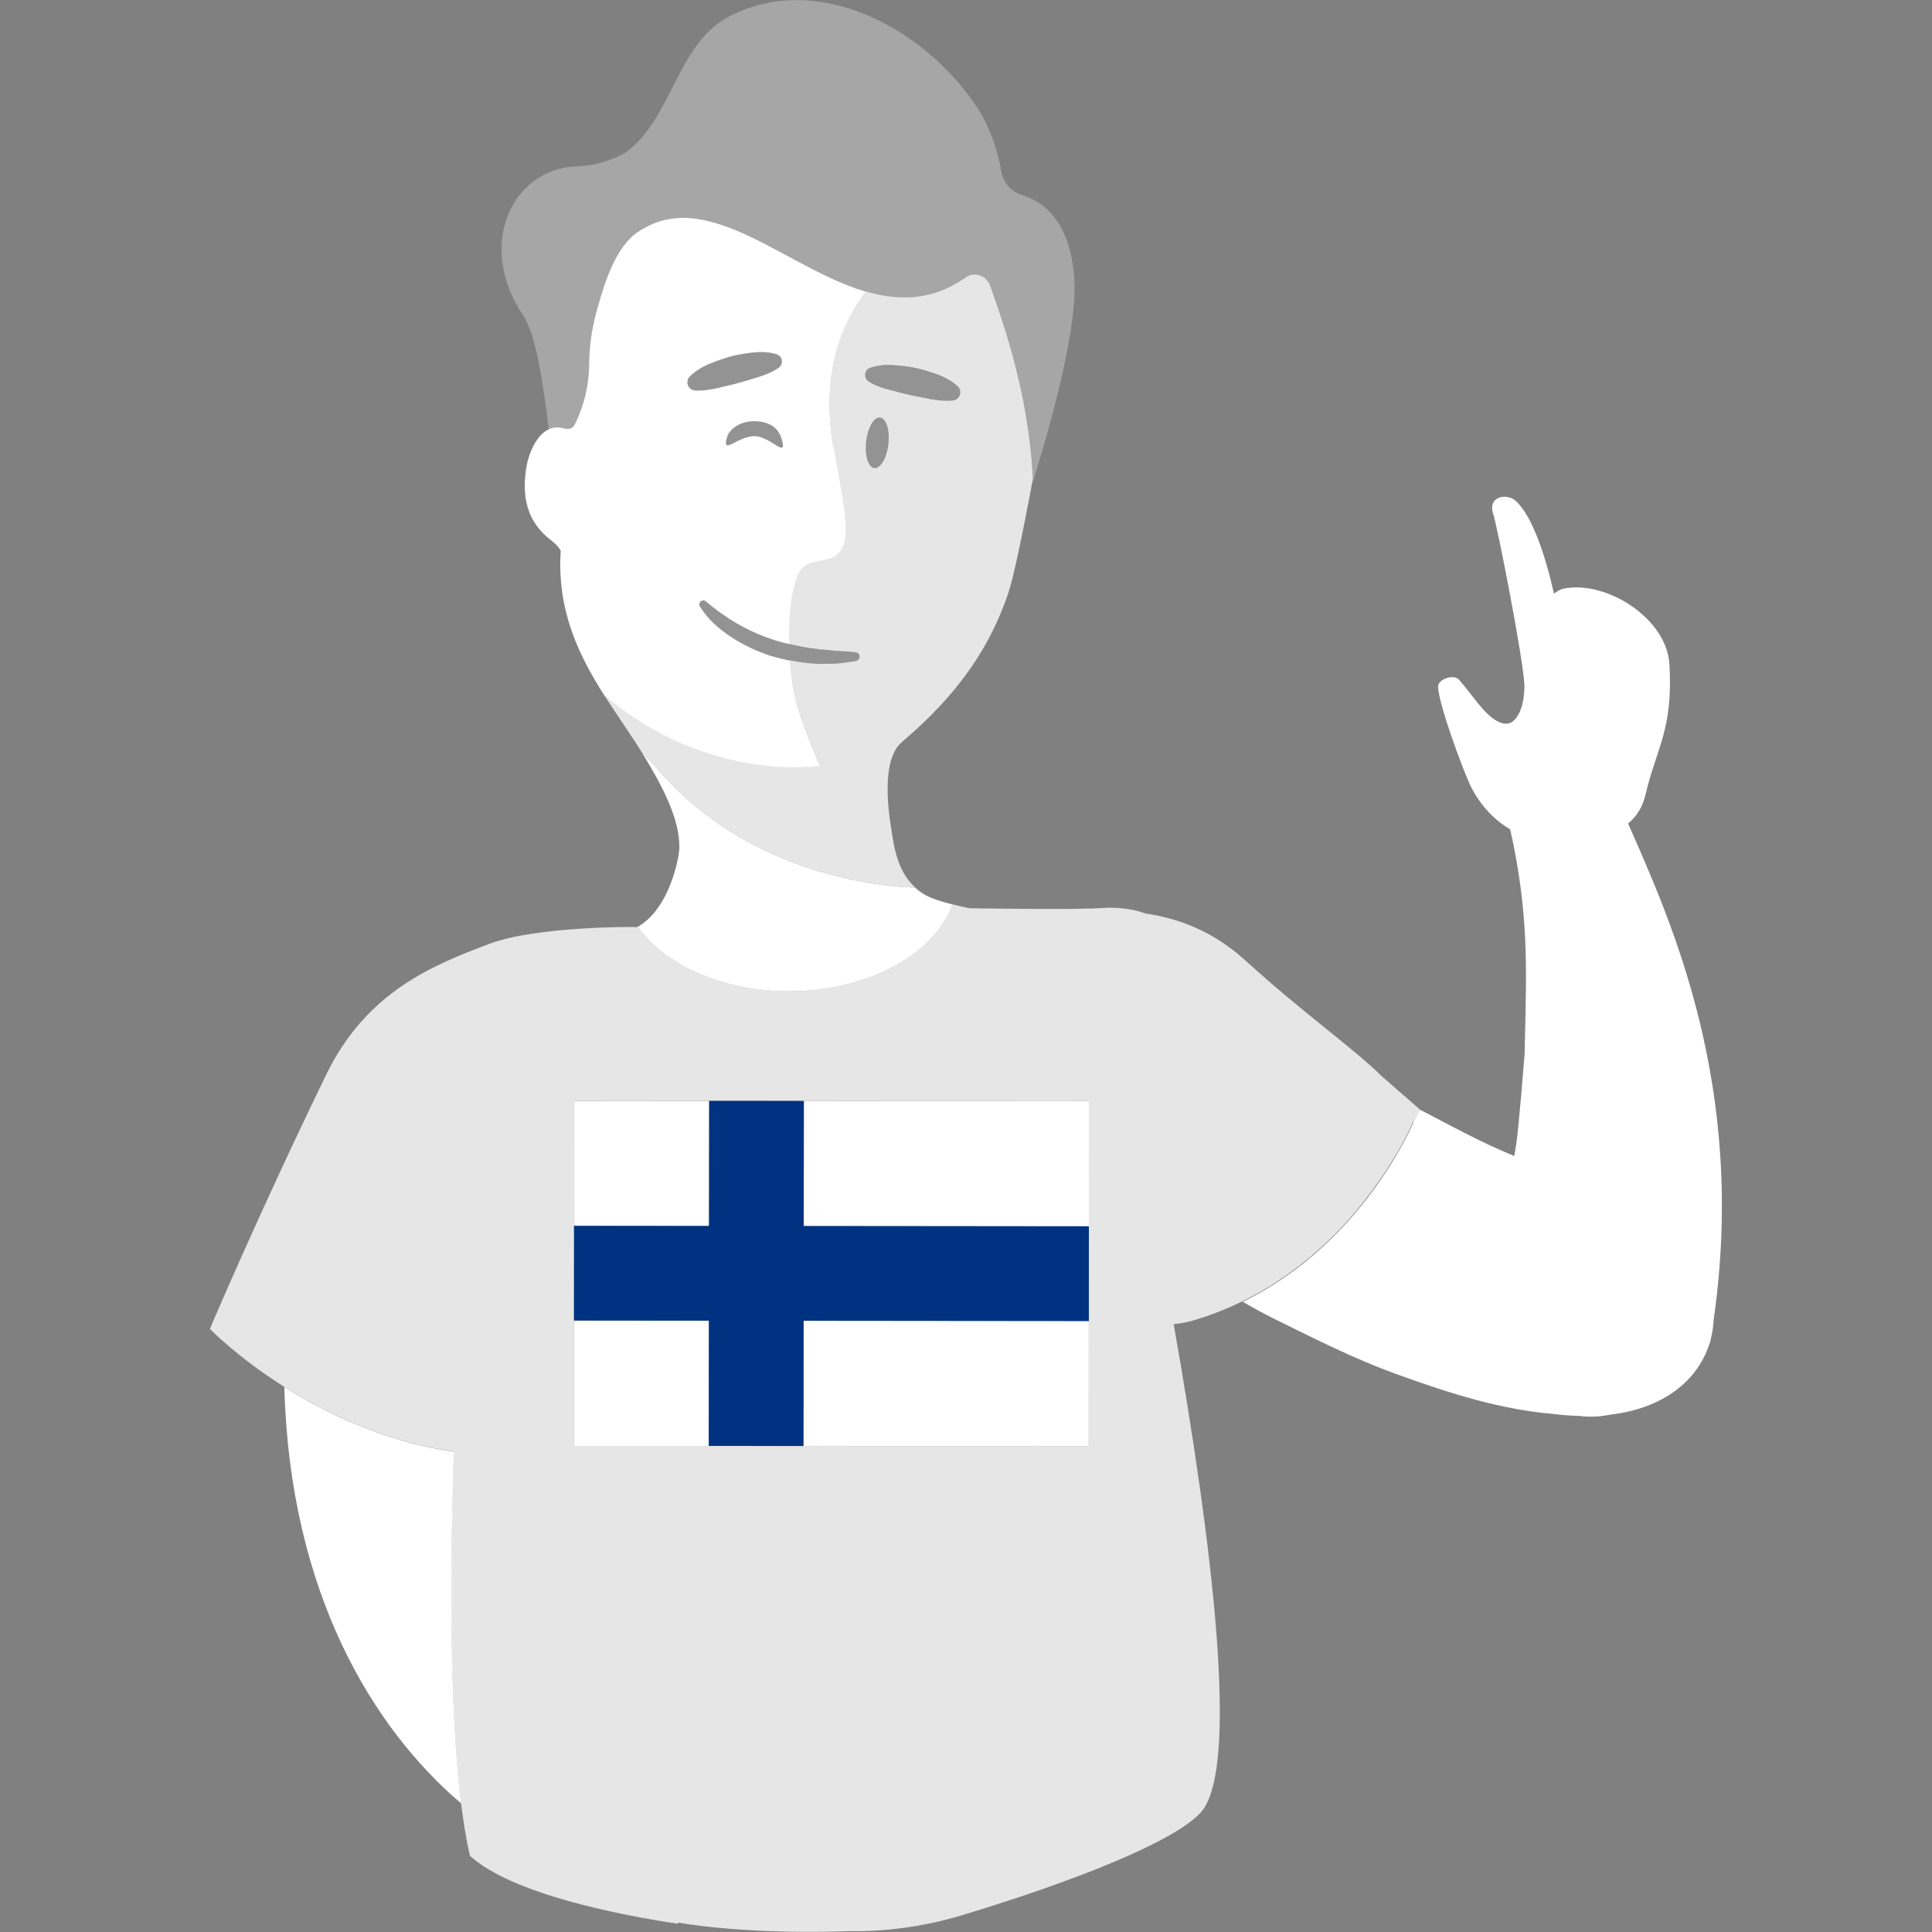
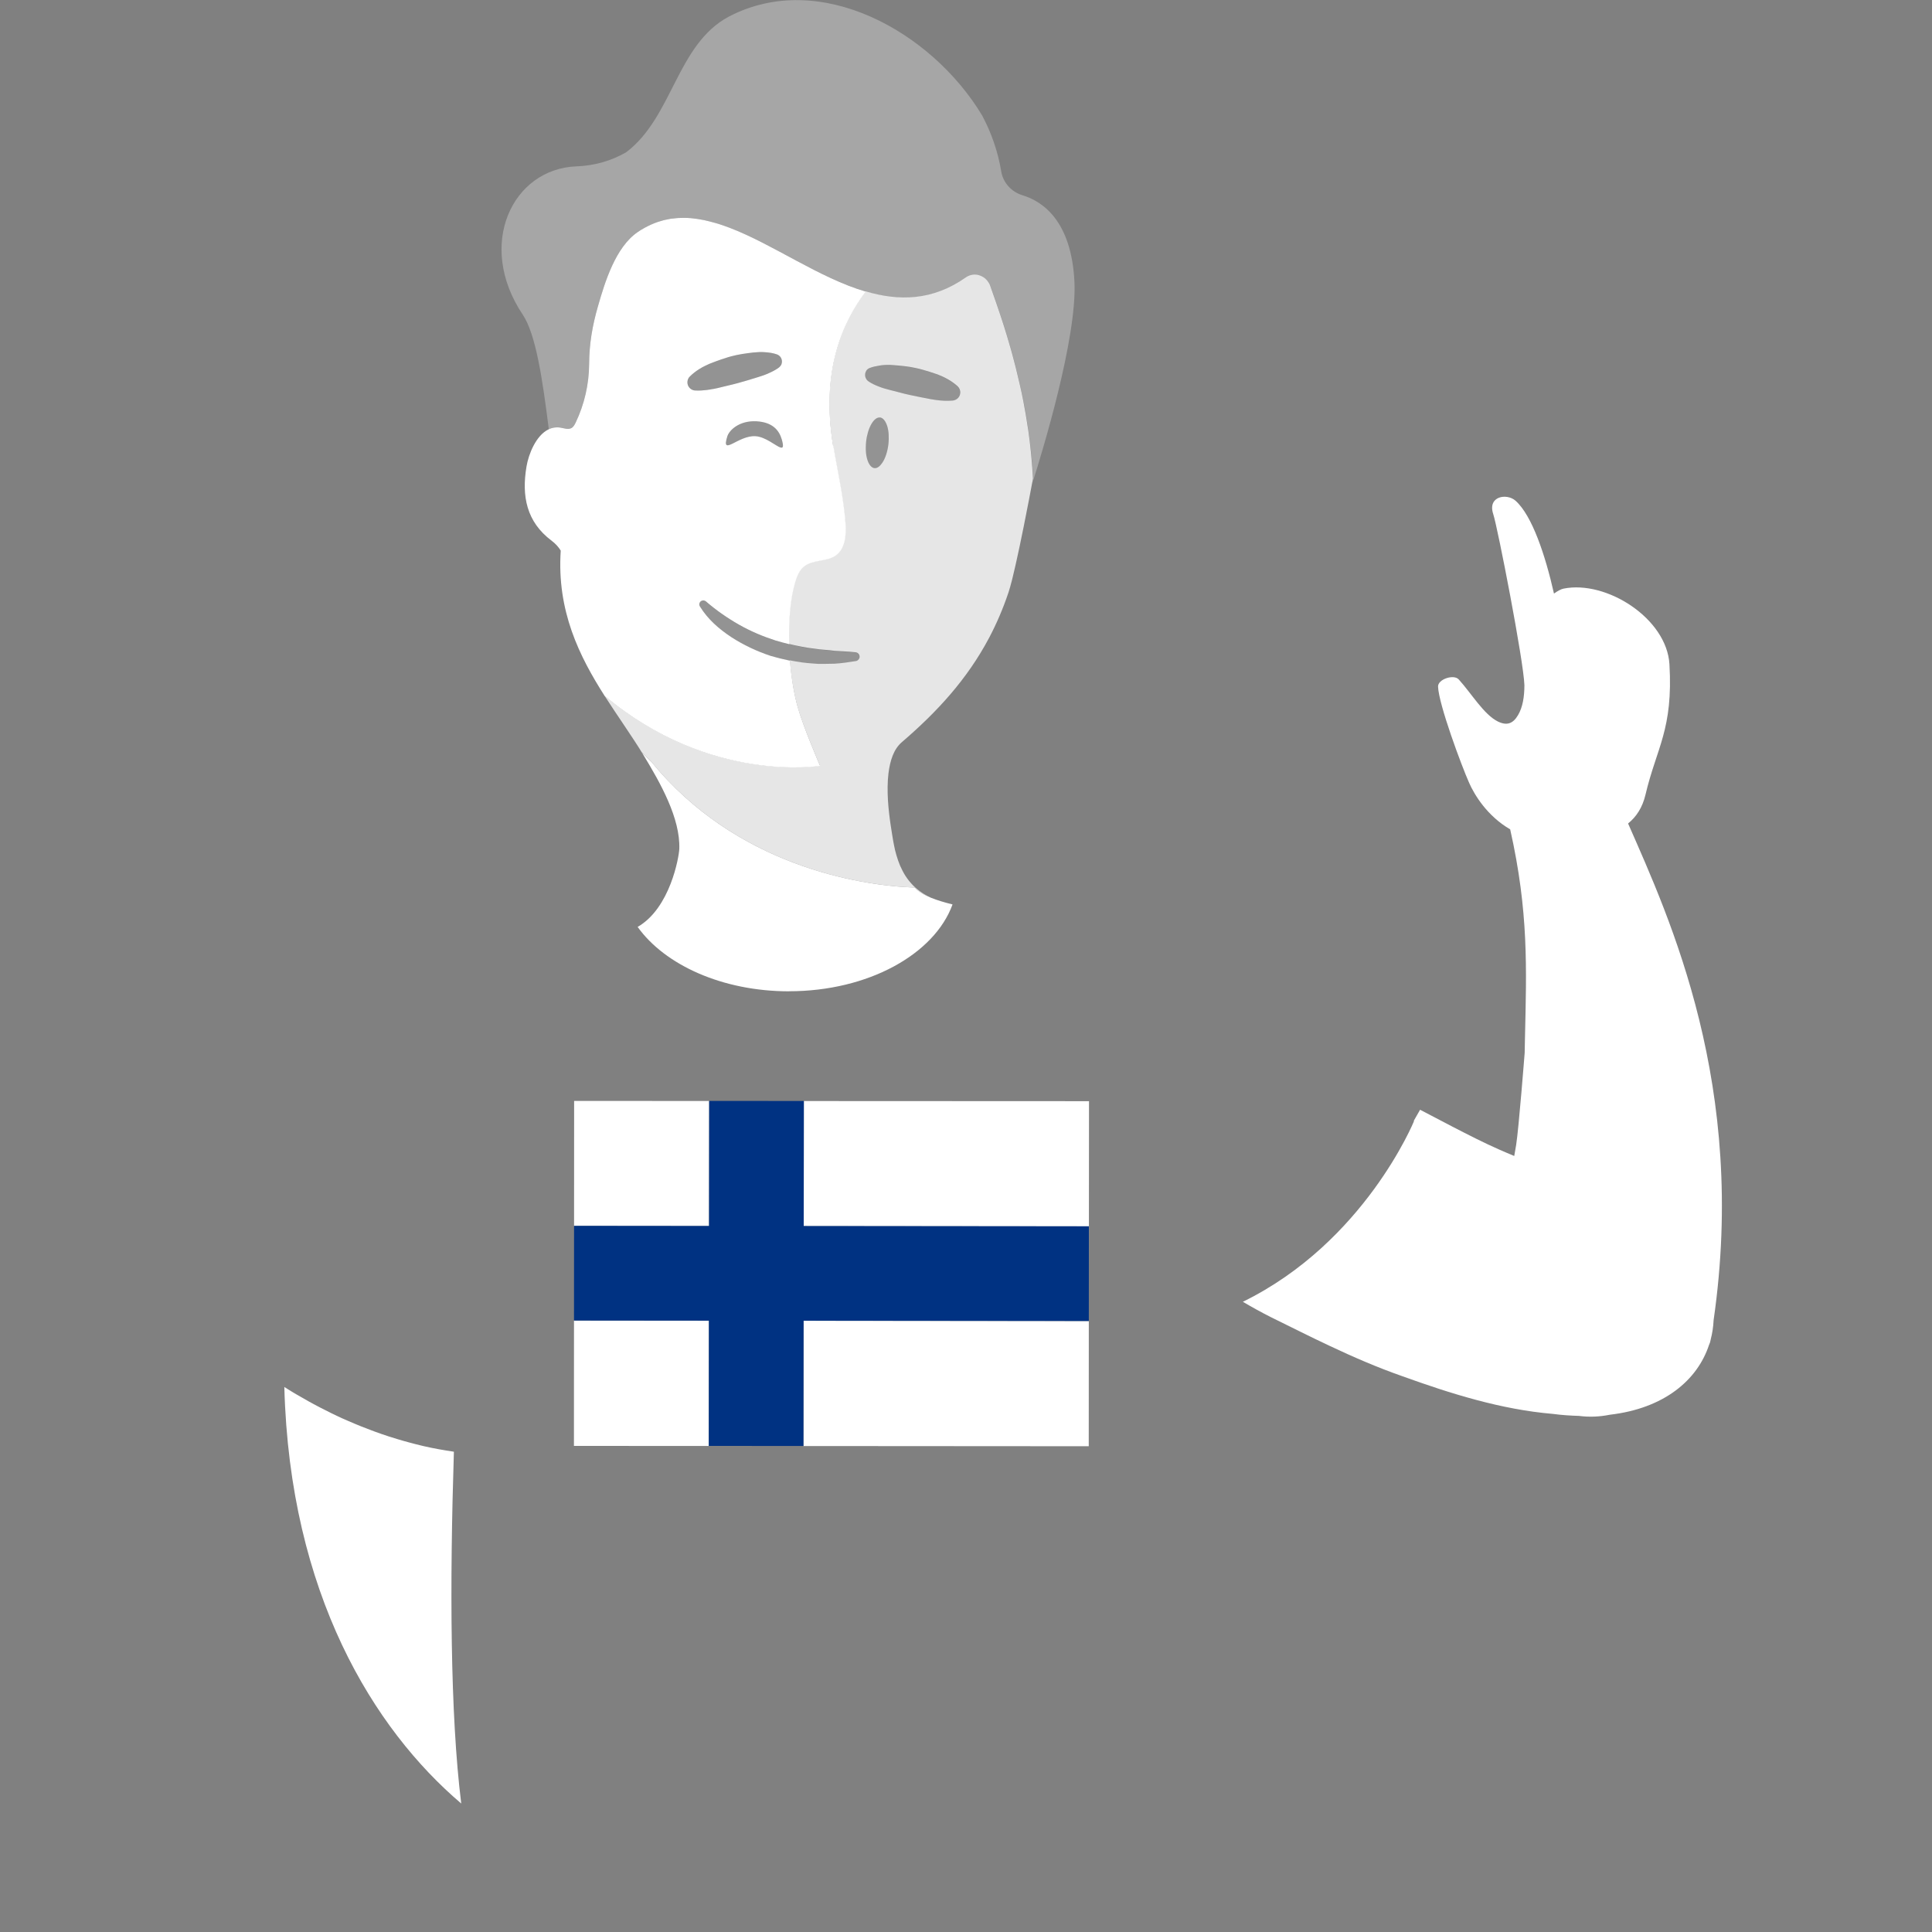
<svg xmlns="http://www.w3.org/2000/svg" viewBox="0 0 300 300">
  <rect x="0" y="0" width="300" height="300" fill="#808080" stroke="none" />
  <g fill="#fff">
    <path d="m 70.47 225.42 c -1.59 -.24 -3.15 -.51 -4.66 -.86 -.16 -.04 -.31 -.08 -.46 -.11 -.67 -.16 -1.33 -.33 -1.98 -.51 -.21 -.06 -.41 -.11 -.62 -.17 -.68 -.19 -1.36 -.4 -2.02 -.61 -.11 -.03 -.22 -.07 -.33 -.1 -.74 -.24 -1.46 -.49 -2.17 -.75 -.26 -.09 -.51 -.19 -.77 -.29 -.46 -.17 -.91 -.35 -1.35 -.52 -.3 -.12 -.59 -.24 -.88 -.36 -.41 -.17 -.82 -.35 -1.22 -.52 -.3 -.13 -.6 -.26 -.89 -.39 -.56 -.26 -1.11 -.51 -1.65 -.78 -.34 -.16 -.66 -.33 -.99 -.5 -.28 -.14 -.55 -.28 -.83 -.42 -.34 -.18 -.67 -.35 -1 -.53 -.25 -.13 -.49 -.27 -.73 -.4 -.65 -.36 -1.28 -.72 -1.89 -1.08 -.16 -.09 -.32 -.19 -.48 -.28 -.31 -.18 -.6 -.37 -.89 -.55 -.17 -.11 -.34 -.21 -.51 -.32 .85 32.13 13.9 53.14 27.47 64.68 -1.73 -13.91 -1.79 -34.12 -1.14 -54.63 z" />
    <path d="m 85.64 66.49 c .12 -.04 .24 -.07 .37 -.09 .06 -.01 .13 -.01 .19 -.02 .1 -.01 .19 -.02 .29 -.02 .17 0 .34 .01 .52 .04 .58 .09 1.2 .35 1.72 .07 .32 -.18 .51 -.52 .66 -.85 1.35 -2.83 2.07 -5.95 2.09 -9.09 s .49 -5.91 1.37 -8.97 c 1.08 -3.76 2.72 -9.19 6.18 -11.53 .3 -.2 .6 -.38 .9 -.56 .08 -.05 .17 -.09 .25 -.14 .25 -.13 .49 -.26 .74 -.37 .06 -.03 .13 -.06 .19 -.09 .3 -.13 .6 -.25 .9 -.36 .08 -.03 .16 -.05 .24 -.08 .24 -.08 .48 -.15 .71 -.21 .09 -.02 .18 -.05 .27 -.07 .3 -.07 .6 -.13 .9 -.18 .06 -.01 .12 -.01 .18 -.02 .25 -.04 .5 -.06 .76 -.08 .11 -.01 .21 -.02 .32 -.02 .24 -.01 .47 -.02 .71 -.02 h .24 c .29 0 .58 .02 .88 .04 .12 .01 .25 .02 .37 .04 .19 .02 .38 .04 .57 .07 .13 .02 .26 .03 .39 .06 .28 .04 .55 .09 .83 .15 .16 .03 .31 .07 .46 .11 s .3 .07 .45 .11 c .17 .04 .35 .09 .52 .14 .12 .03 .24 .07 .36 .1 .38 .11 .77 .24 1.16 .37 .05 .02 .1 .03 .14 .05 .24 .08 .48 .17 .71 .26 l .09 .03 c 6.8 2.59 13.93 7.78 21.17 9.92 .91 .27 1.83 .49 2.75 .65 .17 .03 .34 .06 .51 .08 .39 .06 .78 .11 1.16 .14 .24 .02 .48 .04 .72 .05 .22 .01 .43 .02 .65 .03 .39 .01 .79 -.01 1.18 -.03 .18 -.01 .36 -.03 .54 -.04 .43 -.04 .85 -.09 1.28 -.16 .12 -.02 .25 -.05 .37 -.07 .4 -.08 .81 -.18 1.21 -.29 .1 -.03 .19 -.05 .29 -.08 .47 -.14 .94 -.32 1.41 -.51 .11 -.05 .22 -.09 .33 -.14 .48 -.21 .95 -.44 1.43 -.7 .09 -.05 .17 -.1 .26 -.15 .5 -.29 1.01 -.6 1.51 -.95 .15 -.11 .31 -.18 .47 -.25 .03 -.01 .07 -.03 .1 -.04 .16 -.06 .32 -.09 .48 -.11 .03 0 .05 0 .08 -.01 .15 -.01 .3 -.01 .44 0 .03 0 .05 0 .08 .01 .16 .02 .32 .06 .47 .11 .03 .01 .07 .03 .1 .04 .15 .06 .31 .13 .45 .22 s .27 .2 .4 .31 c .04 .04 .07 .07 .11 .11 .09 .09 .17 .19 .24 .3 .03 .04 .06 .08 .09 .13 .09 .15 .17 .31 .24 .48 .25 .7 .55 1.56 .89 2.54 .24 .69 .49 1.42 .76 2.24 .16 .49 .33 1 .5 1.54 .36 1.14 .73 2.38 1.1 3.7 .06 .21 .12 .44 .18 .65 .14 .51 .28 1.02 .41 1.56 .07 .26 .13 .53 .2 .79 .13 .54 .26 1.08 .39 1.64 .06 .25 .12 .5 .18 .76 .18 .81 .36 1.64 .53 2.49 .27 1.38 .52 2.82 .73 4.29 .17 1.15 .31 2.33 .44 3.53 .03 .28 .06 .55 .08 .83 .1 1.11 .19 2.23 .25 3.38 l -.02 .11 c -.02 .11 -.05 .29 -.1 .55 1.53 -4.79 6.93 -22.5 6.53 -31.19 -.45 -9.55 -4.96 -12.56 -8.07 -13.5 -1.71 -.52 -3.01 -1.94 -3.3 -3.7 -.51 -3.08 -1.53 -6 -2.96 -8.68 -7.77 -12.95 -25.16 -22.82 -39.4 -15.33 -8.05 4.36 -8.64 15.53 -15.86 21.02 -2.3 1.34 -4.96 2.1 -7.72 2.2 -9.98 .36 -15.64 12.17 -8.36 23.03 2.04 3.05 3.07 10.02 4.05 17.83 .13 -.06 .26 -.12 .4 -.16 .02 -.01 .04 -.01 .06 -.02 z" opacity=".3" />
    <path d="m 121.42 68.26 c -.41 -1.43 -1.43 -2.69 -3.93 -2.83 -2.65 -.15 -4.22 1.36 -4.53 2.34 -1.02 3.21 1.66 -.18 4.36 -.03 1.57 .09 3.17 1.53 3.89 1.76 .13 -.06 .26 -.12 .38 -.18 .03 -.19 -.01 -.52 -.17 -1.05 z" opacity=".15" />
    <path d="m 101.15 118.29 c 13.08 16.05 32.16 19.23 40.9 19.53 .5 .62 1.42 1.14 2.53 1.59 -.43 -.2 -.85 -.42 -1.21 -.65 l -.06 -.04 c -.29 -.19 -.56 -.38 -.81 -.59 l -.02 -.01 c -.51 -.42 -.95 -.87 -1.32 -1.34 l -.05 -.06 c -.37 -.47 -.68 -.96 -.94 -1.46 l -.03 -.06 c -.13 -.25 -.25 -.5 -.36 -.75 l -.03 -.07 c -.21 -.51 -.39 -1.02 -.54 -1.54 l -.03 -.1 c -.07 -.25 -.14 -.5 -.2 -.75 l -.01 -.05 c -.06 -.24 -.11 -.47 -.15 -.71 l -.02 -.1 c -.05 -.24 -.09 -.47 -.13 -.7 l -.02 -.13 c -.04 -.22 -.08 -.44 -.11 -.66 -.08 -.45 -.16 -.96 -.24 -1.53 -.08 -.56 -.17 -1.18 -.24 -1.83 s -.14 -1.33 -.18 -2.02 -.06 -1.4 -.05 -2.1 .05 -1.39 .13 -2.06 c .12 -1 .33 -1.95 .66 -2.78 s .79 -1.54 1.41 -2.07 c 5.38 -4.62 10.11 -9.69 13.57 -16.23 1.15 -2.18 2.16 -4.52 3.01 -7.06 .15 -.45 .32 -1.07 .51 -1.8 .05 -.18 .09 -.37 .14 -.57 .14 -.59 .3 -1.24 .45 -1.92 .1 -.46 .21 -.93 .31 -1.41 s .21 -.98 .32 -1.48 .21 -1 .31 -1.51 c .1 -.5 .21 -1.01 .31 -1.5 .59 -2.93 1.1 -5.62 1.32 -6.81 .05 -.26 .08 -.45 .1 -.55 l .02 -.11 c -.06 -1.14 -.15 -2.27 -.25 -3.38 -.03 -.28 -.05 -.55 -.08 -.83 -.11 -1.09 -.24 -2.17 -.39 -3.22 -.02 -.11 -.03 -.21 -.05 -.32 -.22 -1.47 -.46 -2.91 -.73 -4.29 -.17 -.85 -.34 -1.68 -.53 -2.49 -.06 -.26 -.12 -.51 -.18 -.76 -.13 -.56 -.26 -1.11 -.39 -1.64 -.07 -.27 -.13 -.53 -.2 -.79 -.14 -.53 -.28 -1.05 -.41 -1.56 -.06 -.22 -.12 -.44 -.18 -.65 -.2 -.7 -.39 -1.38 -.59 -2.03 -.17 -.57 -.34 -1.13 -.51 -1.66 s -.34 -1.05 -.5 -1.54 c -.27 -.81 -.52 -1.55 -.76 -2.24 -.34 -.98 -.65 -1.84 -.89 -2.54 -.06 -.17 -.14 -.33 -.24 -.48 -.03 -.04 -.06 -.09 -.09 -.13 -.07 -.11 -.15 -.21 -.24 -.3 -.04 -.04 -.07 -.08 -.11 -.11 -.12 -.12 -.26 -.23 -.4 -.31 -.14 -.09 -.29 -.16 -.45 -.22 -.03 -.01 -.07 -.03 -.1 -.04 -.15 -.05 -.31 -.09 -.47 -.11 -.03 0 -.05 0 -.08 -.01 -.15 -.02 -.3 -.02 -.44 0 -.03 0 -.05 0 -.08 .01 -.16 .02 -.32 .06 -.48 .11 -.03 .01 -.07 .03 -.1 .04 -.16 .06 -.32 .14 -.47 .25 -5.21 3.67 -10.43 3.71 -15.6 2.18 -3.66 4.91 -6.97 12.33 -5.06 23.97 .66 4.04 1.61 8.05 1.89 12.13 .12 1.78 -.08 3.85 -1.54 4.88 -1.43 1 -3.55 .6 -4.91 1.7 -.76 .62 -1.13 1.59 -1.4 2.53 -.74 2.6 -1 6.06 -.9 9.53 .59 .15 1.18 .28 1.78 .39 l .3 .06 c .63 .12 1.26 .22 1.91 .29 1.03 .18 2.09 .18 3.14 .34 1.05 .07 2.12 .1 3.19 .22 l .06 .01 c .38 .04 .65 .38 .61 .76 -.04 .31 -.28 .55 -.57 .6 -1.09 .18 -2.2 .34 -3.31 .41 -.56 .02 -1.12 .03 -1.67 .03 -.56 .02 -1.12 0 -1.68 -.06 -.6 -.04 -1.2 -.1 -1.8 -.18 -.03 0 -.06 -.01 -.09 -.02 -.57 -.08 -1.15 -.18 -1.71 -.29 .21 2.63 .63 5.14 1.18 7.14 .88 3.16 3.49 9.19 3.49 9.19 s -17.13 2.86 -33.45 -10.87 c .02 .04 .04 .08 .06 .11 .96 1.5 1.94 2.95 2.9 4.38 1.08 1.61 2.14 3.19 3.1 4.77 -.09 -.15 -.18 -.3 -.27 -.45 l 1.47 1.44 z m 36.8 -49.33 c -.14 1.21 -.5 2.25 -.96 2.92 -.37 .54 -.79 .86 -1.21 .81 -.12 -.01 -.23 -.05 -.34 -.12 -.21 -.13 -.4 -.36 -.55 -.66 -.31 -.61 -.48 -1.51 -.45 -2.55 .01 -.26 .02 -.52 .05 -.8 .24 -2.17 1.22 -3.84 2.17 -3.73 .32 .04 .59 .28 .8 .64 .11 .19 .21 .4 .29 .65 .06 .19 .11 .39 .15 .61 .08 .43 .11 .92 .1 1.43 -.01 .26 -.02 .52 -.05 .8 z m -3.46 -11.37 c .14 -.21 .34 -.37 .56 -.45 .47 -.18 .93 -.28 1.39 -.35 .14 -.02 .28 -.05 .42 -.07 .3 -.04 .6 -.05 .9 -.06 s .6 .01 .89 .03 c 1.18 .09 2.37 .19 3.52 .45 .72 .15 1.43 .36 2.14 .58 .42 .14 .85 .27 1.27 .42 1.1 .43 2.17 .98 3.11 1.83 .26 .24 .4 .56 .42 .89 .01 .16 -.02 .33 -.07 .48 s -.14 .31 -.26 .44 c -.11 .12 -.24 .22 -.39 .29 s -.29 .11 -.45 .13 h -.02 c -.91 .08 -1.76 .02 -2.59 -.09 -.28 -.04 -.55 -.08 -.82 -.13 -.46 -.1 -.93 -.18 -1.39 -.27 -.17 -.03 -.34 -.07 -.5 -.1 -.45 -.09 -.9 -.18 -1.34 -.28 -.54 -.11 -1.07 -.25 -1.6 -.39 s -1.07 -.28 -1.6 -.41 c -.27 -.07 -.54 -.14 -.8 -.22 -.27 -.08 -.53 -.17 -.8 -.28 -.53 -.2 -1.07 -.44 -1.6 -.79 l -.01 -.01 -.01 -.01 c -.14 -.09 -.25 -.2 -.33 -.33 -.09 -.13 -.14 -.27 -.18 -.42 s -.03 -.3 -.01 -.45 .08 -.3 .17 -.44 z" opacity=".8" />
    <path d="m 134.5 58.9 c .09 .13 .2 .24 .33 .33 l .01 .01 .01 .01 c .53 .35 1.06 .58 1.6 .79 .27 .11 .53 .2 .8 .28 s .54 .16 .8 .22 c .54 .13 1.07 .27 1.6 .41 s 1.07 .27 1.6 .39 c .44 .1 .89 .19 1.34 .28 .17 .03 .34 .07 .5 .1 .46 .09 .93 .18 1.39 .27 .27 .05 .55 .09 .82 .13 .83 .11 1.68 .17 2.59 .09 h .02 c .16 -.02 .31 -.06 .45 -.13 s .27 -.17 .39 -.29 c .12 -.13 .21 -.28 .26 -.44 s .08 -.32 .07 -.48 c -.02 -.33 -.16 -.65 -.42 -.88 -.94 -.85 -2.01 -1.4 -3.11 -1.83 -.42 -.15 -.84 -.28 -1.27 -.42 -.71 -.23 -1.42 -.43 -2.14 -.58 -1.16 -.26 -2.34 -.37 -3.52 -.45 -.3 -.02 -.59 -.03 -.89 -.03 s -.6 .02 -.9 .06 c -.14 .02 -.28 .05 -.42 .07 -.46 .07 -.92 .17 -1.39 .35 -.22 .09 -.42 .24 -.56 .45 -.09 .14 -.15 .28 -.17 .44 -.03 .15 -.02 .3 .01 .45 s .09 .29 .18 .42 z" opacity=".15" />
    <path d="m 107.98 60.64 h .02 c .61 .03 1.19 -.01 1.75 -.08 .33 -.04 .65 -.1 .97 -.16 .23 -.04 .45 -.09 .68 -.14 .54 -.14 1.07 -.26 1.61 -.39 s 1.07 -.26 1.6 -.4 c .96 -.25 1.91 -.56 2.87 -.85 .1 -.03 .2 -.06 .3 -.09 .27 -.08 .53 -.16 .79 -.26 s .53 -.2 .79 -.32 c .52 -.23 1.04 -.49 1.56 -.86 l .02 -.01 c .05 -.03 .08 -.08 .13 -.12 .13 -.13 .24 -.27 .3 -.45 .05 -.15 .07 -.31 .06 -.46 -.02 -.31 -.16 -.59 -.39 -.8 -.11 -.1 -.25 -.18 -.4 -.24 -.31 -.11 -.61 -.18 -.92 -.23 s -.61 -.08 -.91 -.1 c -.58 -.04 -1.16 -.02 -1.73 .04 -.02 0 -.04 0 -.06 0 -1.18 .14 -2.36 .3 -3.5 .61 -.29 .07 -.57 .17 -.85 .26 -.44 .14 -.88 .28 -1.31 .44 -.4 .15 -.8 .3 -1.2 .46 -.27 .12 -.54 .25 -.8 .38 -.27 .14 -.53 .28 -.78 .44 -.51 .32 -1 .69 -1.44 1.14 -.11 .11 -.2 .24 -.27 .38 s -.1 .3 -.11 .47 c -.01 .18 .02 .35 .08 .5 .18 .47 .62 .81 1.15 .83 z" opacity=".15" />
    <path d="m 129.37 69.25 c -1.91 -11.64 1.4 -19.06 5.06 -23.97 -7.24 -2.13 -14.36 -7.33 -21.16 -9.92 l -.09 -.03 c -.24 -.09 -.48 -.18 -.71 -.26 -.05 -.02 -.1 -.03 -.14 -.05 -.39 -.13 -.77 -.26 -1.16 -.37 -.12 -.04 -.24 -.07 -.36 -.1 -.18 -.05 -.35 -.09 -.52 -.14 -.15 -.04 -.3 -.07 -.45 -.11 -.16 -.04 -.31 -.07 -.46 -.11 -.28 -.06 -.55 -.11 -.83 -.15 -.13 -.02 -.26 -.04 -.39 -.06 -.19 -.03 -.38 -.05 -.57 -.07 -.13 -.01 -.25 -.03 -.37 -.04 -.29 -.02 -.59 -.04 -.88 -.04 -.08 0 -.16 0 -.24 0 -.24 0 -.47 .01 -.71 .02 -.11 .01 -.21 .01 -.32 .02 -.25 .02 -.5 .05 -.76 .08 -.06 .01 -.12 .01 -.18 .02 -.3 .05 -.6 .11 -.9 .18 -.09 .02 -.18 .05 -.27 .07 -.24 .06 -.48 .13 -.71 .21 -.08 .03 -.16 .05 -.24 .08 -.3 .11 -.6 .22 -.9 .36 -.06 .03 -.13 .06 -.19 .09 -.25 .11 -.49 .24 -.74 .37 -.08 .05 -.17 .09 -.25 .14 -.3 .17 -.6 .35 -.9 .56 -3.45 2.34 -5.1 7.76 -6.18 11.53 -.88 3.06 -1.35 5.83 -1.37 8.97 s -.74 6.26 -2.09 9.09 c -.16 .33 -.34 .67 -.66 .85 -.51 .28 -1.14 .02 -1.72 -.07 -.18 -.03 -.35 -.04 -.52 -.04 -.1 0 -.19 .01 -.29 .02 -.06 .01 -.13 .01 -.19 .02 -.13 .02 -.25 .05 -.37 .09 -.02 .01 -.04 .01 -.06 .02 -.14 .05 -.27 .1 -.4 .16 -1.96 .95 -3.1 3.85 -3.42 5.74 -.79 4.64 .01 8.63 3.87 11.53 .67 .51 1.12 1.02 1.44 1.56 -.62 9.36 2.87 16.39 6.88 22.66 -.02 -.04 -.04 -.08 -.06 -.11 16.32 13.72 33.45 10.87 33.45 10.87 s -2.61 -6.03 -3.49 -9.19 c -.56 -2 -.97 -4.51 -1.18 -7.14 l -.04 -.01 c -1 -.2 -2 -.45 -2.98 -.74 -2.15 -.72 -4.21 -1.68 -6.11 -2.92 -1.89 -1.25 -3.62 -2.74 -4.86 -4.75 -.18 -.29 -.09 -.67 .2 -.85 .23 -.14 .53 -.11 .73 .06 l .06 .05 c 1.54 1.33 3.28 2.54 5.07 3.56 1.8 1.03 3.72 1.83 5.69 2.47 .7 .21 1.41 .39 2.12 .57 -.11 -3.47 .15 -6.93 .9 -9.53 .27 -.94 .64 -1.92 1.4 -2.53 1.36 -1.1 3.48 -.7 4.91 -1.7 1.46 -1.03 1.66 -3.1 1.54 -4.88 -.28 -4.09 -1.22 -8.09 -1.89 -12.13 z m -18.66 -8.85 c -.32 .06 -.64 .12 -.97 .16 -.56 .07 -1.14 .11 -1.75 .08 h -.02 c -.53 -.02 -.97 -.36 -1.15 -.83 -.06 -.16 -.09 -.33 -.08 -.5 s .05 -.33 .11 -.47 .16 -.28 .27 -.38 c .45 -.45 .94 -.82 1.44 -1.14 .26 -.16 .52 -.31 .78 -.44 s .53 -.26 .8 -.38 c .4 -.16 .8 -.31 1.2 -.46 .43 -.16 .87 -.3 1.31 -.44 .28 -.09 .56 -.19 .85 -.26 1.14 -.31 2.32 -.47 3.5 -.61 h .06 c .57 -.06 1.14 -.09 1.73 -.04 .3 .02 .6 .05 .91 .1 s .61 .13 .92 .23 c .15 .05 .29 .13 .41 .24 .23 .2 .37 .49 .39 .8 .01 .15 -.01 .31 -.06 .46 -.06 .18 -.17 .33 -.3 .45 -.04 .04 -.08 .09 -.13 .12 l -.02 .01 c -.51 .37 -1.03 .63 -1.56 .86 -.26 .12 -.52 .22 -.79 .32 s -.53 .18 -.79 .26 c -.1 .03 -.2 .06 -.3 .09 -.96 .29 -1.91 .6 -2.87 .85 -.53 .14 -1.06 .28 -1.6 .4 -.54 .13 -1.07 .25 -1.61 .39 -.23 .05 -.45 .09 -.68 .14 z m 10.48 9.09 c -.72 -.23 -2.32 -1.67 -3.89 -1.76 -2.7 -.15 -5.37 3.25 -4.36 .03 .31 -.98 1.88 -2.48 4.53 -2.34 2.5 .14 3.52 1.4 3.93 2.83 .15 .53 .2 .86 .17 1.05 -.04 .21 -.17 .25 -.38 .18 z" />
    <path d="m 114.71 96.99 c -1.79 -1.02 -3.53 -2.23 -5.07 -3.56 l -.06 -.05 c -.2 -.17 -.49 -.2 -.73 -.06 -.29 .18 -.38 .56 -.2 .85 1.24 2.01 2.97 3.5 4.86 4.75 1.9 1.24 3.97 2.2 6.11 2.92 .98 .29 1.98 .54 2.98 .74 l .04 .01 c .57 .11 1.14 .21 1.71 .29 .03 0 .06 .01 .09 .02 .6 .08 1.2 .15 1.8 .18 .56 .06 1.12 .08 1.68 .06 .56 0 1.12 -.01 1.67 -.03 1.11 -.08 2.22 -.23 3.31 -.41 .3 -.05 .54 -.29 .57 -.6 .04 -.38 -.23 -.72 -.61 -.76 l -.06 -.01 c -1.08 -.12 -2.14 -.15 -3.19 -.22 -1.05 -.16 -2.1 -.16 -3.14 -.34 -.64 -.07 -1.27 -.18 -1.91 -.29 -.1 -.02 -.2 -.04 -.3 -.06 -1.32 -.26 -2.62 -.59 -3.9 -.96 -1.97 -.65 -3.89 -1.44 -5.69 -2.47 z" opacity=".15" />
    <path d="m 137.94 68.97 c -.24 2.17 -1.22 3.84 -2.18 3.73 s -1.54 -1.95 -1.3 -4.12 1.22 -3.84 2.18 -3.73 1.54 1.95 1.3 4.12" opacity=".15" />
    <path d="m 122.53 153.93 c -10.34 0 -19.28 -4.08 -23.52 -10 5.07 -2.91 6.42 -10.88 6.47 -12.1 .18 -4.77 -2.96 -10.29 -5.53 -14.53 -.09 -.15 -.18 -.3 -.27 -.45 l 1.47 1.44 c 13.08 16.05 32.16 19.23 40.9 19.53 .5 .62 1.42 1.14 2.53 1.59 1 .4 2.16 .74 3.33 1.03 -2.82 7.74 -13.11 13.48 -25.38 13.48 z" />
    <path d="m 124.8 190.39 c 14.74 .01 29.48 .02 44.28 .04 v 7.22 c .01 -11.86 .02 -23.68 .02 -26.66 -14.81 -.01 -29.54 -.02 -44.28 -.02 -.01 6.41 -.01 12.91 -.02 19.43 z" />
    <path d="m 89.14 190.36 c 7 .01 13.98 .01 20.96 .02 .01 -6.47 .01 -12.93 .02 -19.42 -6.98 0 -13.96 -.01 -20.97 -.01 0 2.36 0 10.31 -.01 19.42 z" />
    <path d="m 169.06 224.57 c 0 -2.37 0 -10.32 .01 -19.44 -14.57 -.01 -29.45 -.02 -44.29 -.04 -.01 6.53 -.01 13.03 -.02 19.45 z" />
    <path d="m 110.06 224.53 c .01 -6.5 .01 -12.98 .02 -19.45 -7.03 -.01 -14.03 -.01 -20.95 -.02 0 -1.87 -.01 16.62 -.01 19.46 l 20.95 .01 z" />
-     <path d="m 214.51 167.07 c -4.64 -4.55 -12.12 -9.73 -21 -17.82 -5.18 -4.72 -10.51 -6.64 -15.63 -7.4 -2.07 -.77 -4.62 -1 -6.53 -.86 l -2.26 .1 v -.02 c -4.37 .16 -12.38 .03 -18.48 -.03 -.86 -.17 -1.79 -.38 -2.71 -.61 -2.82 7.74 -13.11 13.48 -25.38 13.48 -10.34 0 -19.28 -4.08 -23.52 -10 -.03 .02 -.06 .04 -.1 .06 -.06 -.08 -15.59 -.16 -22.86 2.57 -8.89 3.34 -19.14 7.48 -25.38 20.32 -10.6 21.81 -18.07 39.49 -18.07 39.49 s 4.14 4.3 11.38 8.89 c .05 .03 .11 .07 .16 .1 .17 .11 .34 .21 .51 .32 .3 .18 .59 .37 .89 .55 .16 .09 .32 .19 .48 .28 .61 .36 1.24 .72 1.89 1.08 .24 .13 .48 .27 .73 .4 .33 .18 .66 .35 1 .53 .27 .14 .55 .28 .83 .42 .33 .17 .66 .33 .99 .5 .54 .26 1.09 .52 1.65 .78 .29 .13 .6 .26 .89 .39 .4 .18 .81 .35 1.22 .52 .29 .12 .59 .24 .88 .36 .45 .18 .9 .35 1.35 .52 .26 .1 .51 .19 .77 .29 .71 .26 1.44 .51 2.17 .75 .11 .04 .22 .07 .33 .1 .67 .21 1.34 .42 2.02 .61 .21 .06 .41 .11 .62 .17 .65 .18 1.31 .35 1.98 .51 .16 .04 .31 .08 .46 .11 1.51 .35 3.07 .62 4.66 .86 -.66 20.52 -.59 40.72 1.14 54.63 .38 3.04 .83 5.78 1.38 8.15 6.6 5.97 23.28 9.2 32.33 10.56 -.04 -.07 -.07 -.13 -.1 -.2 10.59 1.77 23.07 1.47 26.53 1.34 5.8 .09 11.72 -.69 17.6 -2.46 17.69 -5.34 32.93 -11.43 37.09 -15.93 6.2 -6.71 1.76 -42.23 -4.17 -75.87 1.04 -.09 2.09 -.29 3.15 -.6 2.7 -.8 5.2 -1.81 7.54 -2.95 2.36 -1.16 4.55 -2.46 6.56 -3.86 1.51 -1.05 2.93 -2.15 4.26 -3.28 .88 -.75 1.73 -1.52 2.53 -2.29 1.21 -1.16 2.32 -2.33 3.35 -3.5 .69 -.78 1.33 -1.55 1.94 -2.31 .91 -1.14 1.74 -2.26 2.49 -3.32 1 -1.42 1.84 -2.76 2.56 -3.95 .36 -.6 .68 -1.16 .96 -1.68 .86 -1.56 1.42 -2.74 1.69 -3.35 .14 -.31 1.24 -2.21 1.24 -2.21 l -6.02 -5.24 z m -45.45 57.49 c -26.74 -.02 -53.21 -.02 -79.94 -.05 -.01 -5.98 .04 -47.6 .03 -53.58 26.74 .02 53.21 .02 79.94 .05 .01 5.98 -.04 47.6 -.03 53.58 z" opacity=".8" />
  </g>
  <path d="m 124.8 190.39 c .01 -6.52 .01 -13.02 .02 -19.43 -4.9 0 -9.8 -.01 -14.7 -.01 -.01 6.49 -.01 12.96 -.02 19.42 -6.98 -.01 -13.96 -.01 -20.96 -.02 .01 4.9 -.02 9.8 -.01 14.7 6.93 .01 13.93 .01 20.95 .02 -.01 6.48 -.01 12.95 -.02 19.45 4.9 0 9.8 .01 14.7 .01 .01 -6.42 .01 -12.92 .02 -19.45 14.84 .01 29.72 .02 44.29 .04 -.01 -4.9 .02 -9.8 .01 -14.7 -14.8 -.01 -29.54 -.02 -44.28 -.04 z" fill="#003282" />
  <path d="m 252.82 127.86 c 1.28 -1.04 2.22 -2.47 2.69 -4.46 1.73 -7.34 4.31 -10.12 3.72 -20.26 -.42 -7.11 -9.78 -13.08 -16.44 -11.74 -.4 .08 -.92 .36 -1.49 .77 -1.34 -5.94 -3.39 -12.12 -5.97 -14.42 -1.35 -1.2 -4.39 -.72 -3.46 2.08 .67 2 4.74 22.91 4.84 26.58 -.01 1.77 -.25 3.39 -1 4.65 -.78 1.32 -1.73 1.65 -3.11 .98 -2.18 -1.07 -4.11 -4.36 -6.09 -6.54 -.77 -.85 -3.25 -.03 -3.21 1.12 .1 2.76 3.65 12.3 4.84 14.97 .81 1.83 2.79 5.12 6.36 7.19 2.88 12.8 2.54 21.59 2.3 32.25 l -.05 2.46 s -.91 11.66 -1.32 14.28 c -.09 .58 -.2 1.15 -.3 1.73 -.78 -.33 -1.56 -.65 -2.34 -1 -2.43 -1.07 -4.79 -2.28 -7.13 -3.49 l -5.15 -2.69 c -.02 .03 -.62 1.07 -.98 1.72 l .04 .04 s -7.66 18.8 -26.58 28.06 c 1.5 .88 2.96 1.69 4.38 2.4 3.05 1.49 5.9 2.95 9.11 4.45 3.66 1.73 7.38 3.34 11.2 4.68 7.61 2.75 15.43 5.2 23.45 5.88 1.41 .19 2.75 .27 4.05 .31 1.6 .21 3.21 .14 4.79 -.18 8.43 -.98 13.59 -5.36 15.4 -10.82 .13 -.27 .22 -.55 .26 -.82 v -.02 c .26 -.98 .41 -2 .46 -3.03 5.24 -36.38 -6.79 -62.31 -13.29 -77.14 z" fill="#fff" />
</svg>